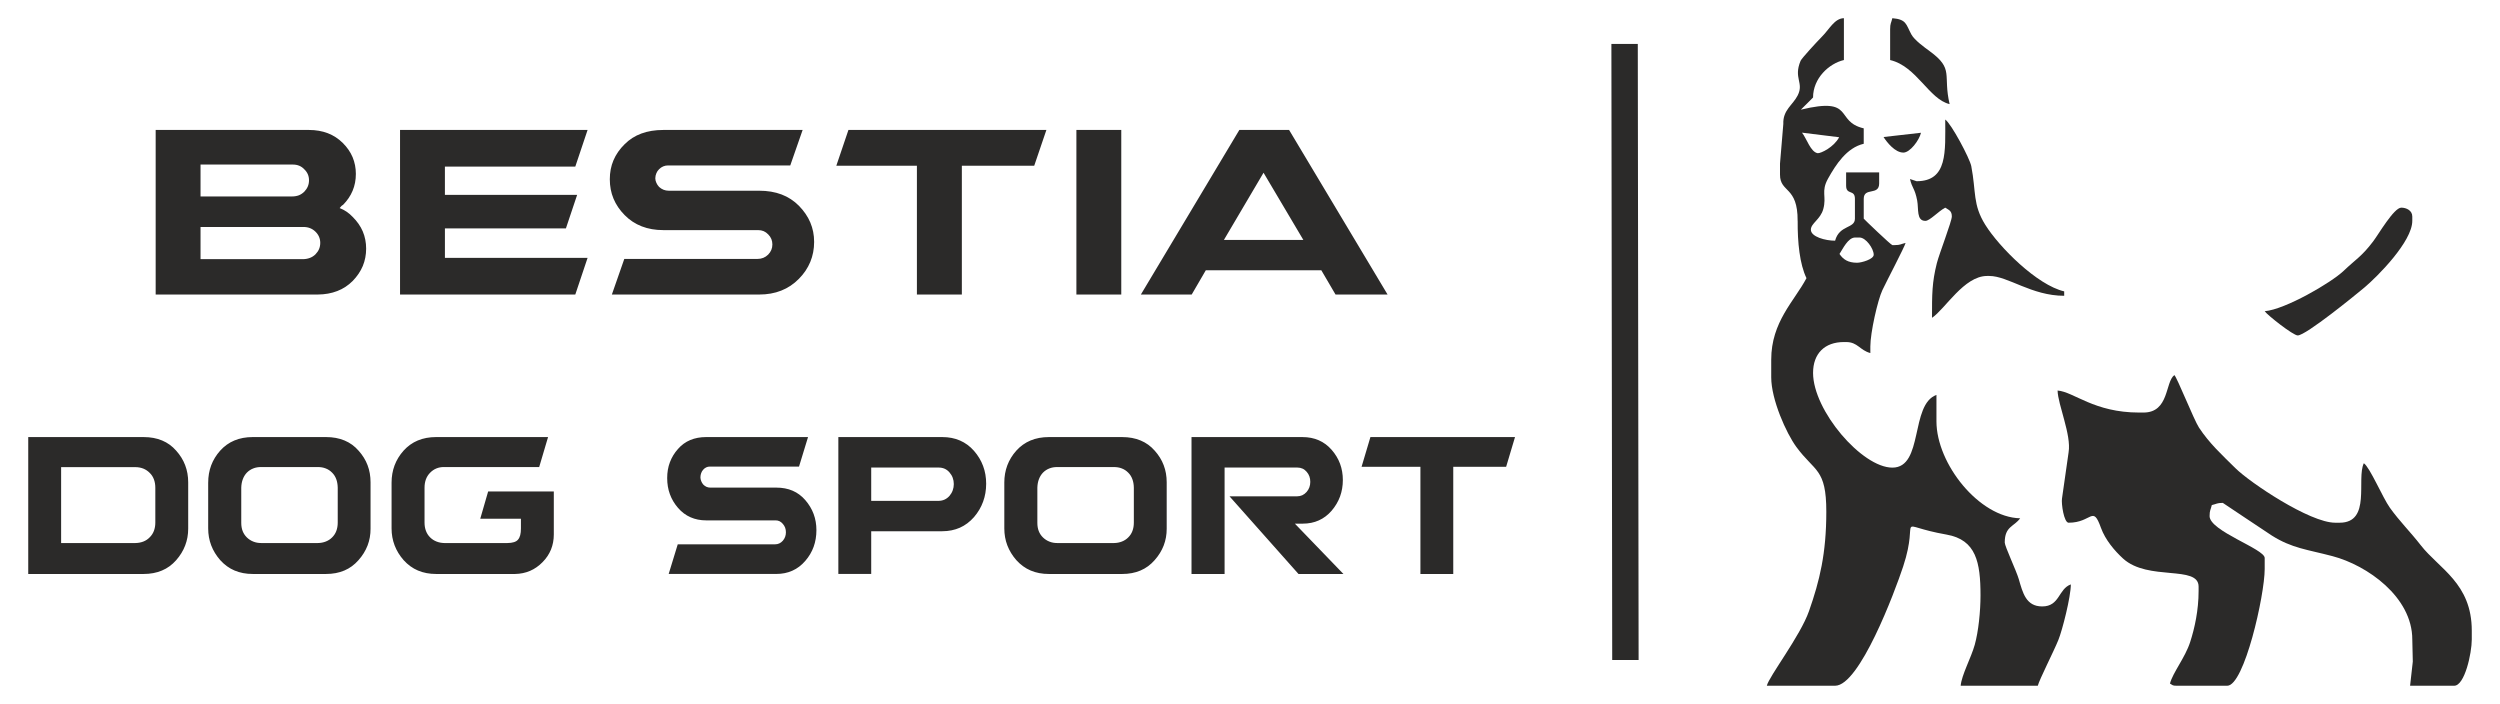
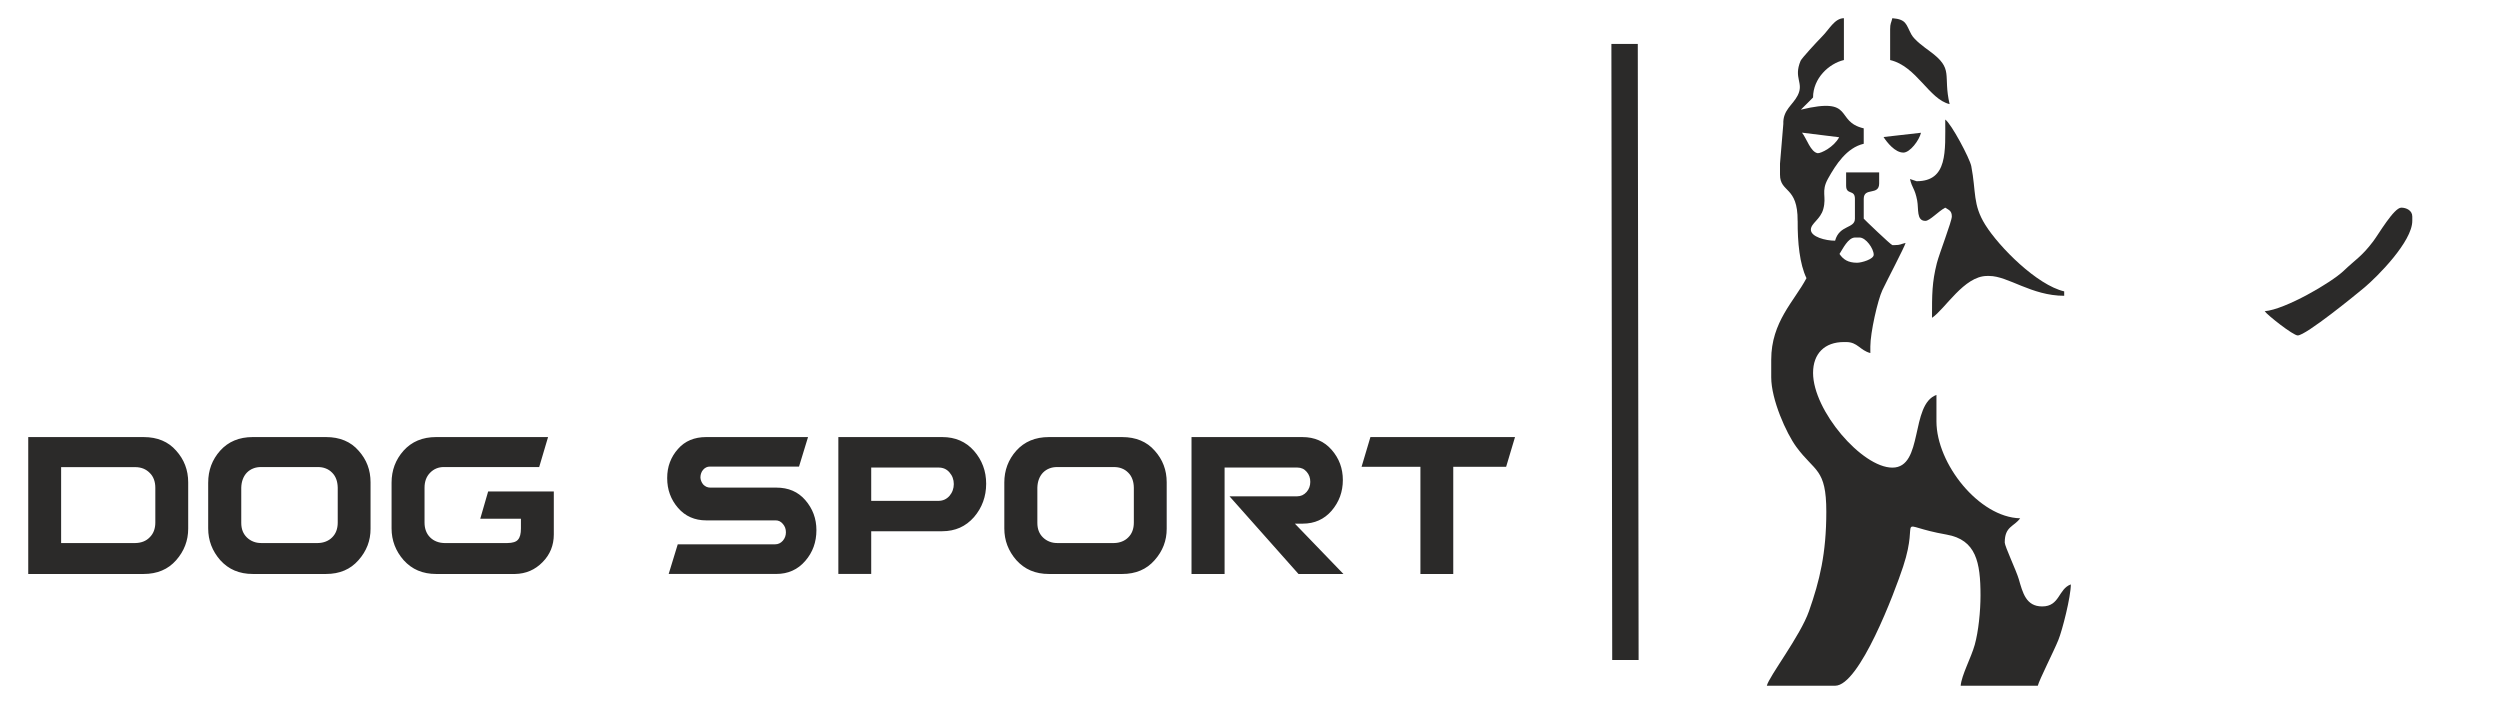
<svg xmlns="http://www.w3.org/2000/svg" viewBox="0 0 2795.28 787.4" style="shape-rendering:geometricPrecision; text-rendering:geometricPrecision; image-rendering:optimizeQuality; fill-rule:evenodd; clip-rule:evenodd" version="1.1" height="0.787in" width="2.795in" xml:space="preserve">
  <defs>
    <style type="text/css">
   
    .str0 {stroke:#2B2A29;stroke-width:29.53;stroke-miterlimit:22.926}
    .fil1 {fill:none}
    .fil0 {fill:#2B2A29}
    .fil2 {fill:#2B2A29;fill-rule:nonzero}
   
  </style>
  </defs>
  <g id="Layer_x0020_1">
    <g id="_2632719459632">
      <path d="M2010.2 247.06c0.28,-39.22 -19.72,-31.11 -19.72,-51.74l0 -12.32 3.71 -44.31c-0.63,-15.65 10.57,-21.08 16.1,-32 7.22,-14.25 -5,-19.09 3.22,-38.67 1.25,-2.97 19.61,-22.74 23.1,-26.18 9.17,-9.04 14.65,-21.26 25.35,-21.5l0 46.82c-16.64,3.89 -34.51,20.29 -34.51,41.91l-13.64 13.61c61.36,-14.86 37.24,13.18 70.32,20.89l0 17.25c-19.01,4.43 -31.12,23.18 -39.91,38.94 -8.18,14.69 -1.38,19.71 -5.33,34.08 -3.21,11.71 -13.89,15.92 -13.89,23.08 0,8.03 16.39,12.32 27.11,12.32 4.78,-17.88 22.17,-13.31 22.17,-24.64l0 -22.18c0,-10.97 -9.85,-3.8 -9.85,-14.79l0 -14.78 36.96 0 0 12.32c0,14.08 -17.25,3.85 -17.25,17.25l0 22.18c0,0.25 30.5,29.57 32.04,29.57l2.46 0c6.67,0 6.81,-1.18 12.32,-2.47 -1.3,4.86 -21.18,42.68 -25.97,52.87 -5.24,11.13 -13.46,47.44 -13.46,62.96l0 7.39c-11.9,-3.18 -14.1,-12.32 -27.1,-12.32l-2.46 0c-21.57,0 -34.51,12.93 -34.51,34.5 0,42.21 54.7,105.97 88.72,105.97 35.07,0 19.67,-70.61 49.29,-81.33l0 29.57c0,47.43 47.74,107.42 93.64,108.43 -7.06,9.62 -17.25,8.89 -17.25,27.11 0,4.14 13.01,31.67 15.71,40.96 4.42,15.21 8.03,30.52 26.18,30.52 19.8,0 17.91,-19.53 32.04,-24.65 0,13.85 -9.47,51.24 -14.03,62.37 -5.26,12.92 -21.03,43.83 -22.94,50.99l-86.25 0c1,-11.99 11.69,-31.26 15.75,-45.86 4.13,-14.9 6.43,-37.25 6.43,-55.17 0,-37.09 -4.89,-62.2 -37.94,-68.03 -60.92,-10.73 -29.22,-22.96 -48.58,35.7 -9.44,28.6 -48.81,133.36 -76.11,133.36l-76.4 0c2.42,-10.38 37.42,-55.65 47.17,-83.44 11.92,-33.97 19.38,-64.41 19.38,-111.24 0,-48.67 -12.93,-44.35 -33.52,-72.44 -11.24,-15.32 -28.1,-52.9 -28.1,-77.87l0 -19.72c0,-42.35 25.85,-65.51 39.43,-91.18 -7.64,-15.93 -10.02,-40.06 -9.85,-64.08zm46.46 -93.54l-41.56 -5.14c5.32,6.81 9.63,21.79 17.64,22.99 3.68,0.11 17.85,-6.61 23.92,-17.85zm22.83 112.15l-4.93 0c-8.03,0 -13.89,12.91 -17.54,18.38 4.11,6.14 9.57,9.85 19.71,9.85 5.04,0 18.56,-3.94 18.56,-8.94 0,-6.97 -8.82,-19.28 -15.79,-19.28z" class="fil0" />
-       <path d="M2313.3 505.83c3.24,-19.39 -11.96,-53.01 -12.32,-69 18.4,1.53 40.71,24.64 91.18,24.64l4.93 0c28.89,0 24.13,-34.3 34.5,-41.89 2.79,2.04 21.88,50.08 27.54,58.71 11.82,17.91 25.75,30.54 40.81,45.44 16.35,16.18 83.11,60.96 111.56,60.96l4.92 0c35.73,0 18.59,-48.79 27.11,-66.54 6.75,4.52 21.11,38.56 29.11,49.75 11.03,15.43 22.94,27.01 34.5,41.89 20.51,26.39 57.14,42.62 57.14,95.65l0 9.86c0,15.24 -7.87,51.75 -19.71,51.75l-49.29 0 3.03 -27.04 -0.56 -24.71c0,-47.67 -50.56,-83.01 -89.17,-93.19 -28.46,-7.52 -45.39,-8.79 -68.06,-23.13 -6.53,-4.14 -54.52,-36.47 -54.72,-36.47 -6.65,0 -6.79,1.18 -12.32,2.46 -1.29,5.53 -2.47,5.68 -2.47,12.33 0,16.74 61.63,36.7 61.63,46.82l0 12.32c0,29.46 -22.89,130.61 -41.9,130.61l-56.68 0c-4.75,0 -4.39,-0.78 -7.39,-2.47 3.33,-12.49 16.94,-28.89 22.6,-46.39 5.08,-15.72 9.44,-35.69 9.44,-57.11l0 -4.93c0,-24.4 -56.53,-5.87 -84.46,-31.36 -9.56,-8.71 -19.97,-21.06 -24.76,-34.39 -9.36,-26.13 -9.94,-5.71 -36.18,-5.71 -5.22,0 -8.35,-21.39 -7.39,-27.11l7.39 -51.75z" class="fil0" />
      <path d="M2308.37 325.93l0 4.93c-36.56,0 -62.83,-22.18 -83.79,-22.18l-2.46 0c-25.79,0 -46.82,36.93 -61.61,46.82 0,-26.52 -0.03,-39.43 5.42,-61.13 2.54,-10.13 16.76,-46.79 16.76,-52.24 0,-6.58 -3.56,-7.29 -7.39,-9.85 -7.71,4.07 -17.29,14.78 -22.18,14.78 -10.26,0 -7.37,-13.33 -9.2,-22.82 -2.71,-14 -5.5,-13.11 -8.04,-24 2.89,0.76 6.72,2.46 7.39,2.46 35.03,0 32.04,-33.32 32.04,-68.99 6.67,4.46 27.46,43.43 29.14,52.17 5.58,28.92 1.41,42.8 15.69,65.64 15.67,25.07 57.97,67.36 88.24,74.4z" class="fil0" />
      <path d="M2697.74 242.14l0 4.93c0,23.04 -38.71,62.07 -53.58,74.57 -9.46,7.93 -65.43,53.58 -74.57,53.58 -5.17,0 -34.12,-22.87 -36.96,-27.11 22.98,-1.92 74.36,-31.89 88.11,-44.96 14.31,-13.58 20.46,-16.25 33.31,-33.24 6.03,-7.94 23.18,-37.63 31.37,-37.63 5.75,0 12.32,3.19 12.32,9.85z" class="fil0" />
      <path d="M2180.22 116.46c-23.09,-5.37 -36.83,-42.36 -66.54,-49.29l0 -34.5c0,-6.65 1.18,-6.79 2.47,-12.32 15.94,1.33 15.15,6.79 21.26,18.15 3.5,6.49 14.93,14.64 20.62,18.82 27.46,20.08 14.46,26 22.18,59.14z" class="fil0" />
      <path d="M2128.48 170.68c-9.33,0 -18.21,-11.3 -22.21,-17.42l41.92 -4.76c-1.96,8.41 -12.26,22.18 -19.71,22.18z" class="fil0" />
      <polygon points="1816.65,49.16 1817.56,738.24" class="fil1 str0" />
      <path d="M1588.26 642.03l0 -119.87 -65.83 0 9.9 -33.25 161.74 0 -9.93 33.25 -59.14 0 0 119.87 -36.74 0zm-131.92 -153.13c13.42,0 24.29,4.76 32.6,14.21 4.21,4.81 7.33,10.02 9.44,15.65 2.07,5.63 3.12,11.72 3.12,18.18 0,6.54 -1.06,12.68 -3.12,18.39 -2.11,5.72 -5.24,11.07 -9.44,15.94 -4.15,4.8 -8.92,8.41 -14.31,10.82 -5.39,2.44 -11.39,3.64 -17.97,3.64l-8.83 0 54.31 56.29 -50.26 0 -77.15 -86.85 75.54 0c2.11,0 4.08,-0.43 5.86,-1.21 1.75,-0.83 3.35,-2.03 4.81,-3.65 2.76,-3.18 4.14,-6.92 4.14,-11.3 0,-2.24 -0.32,-4.31 -1.01,-6.17 -0.7,-1.9 -1.71,-3.59 -3.03,-5.09 -1.33,-1.57 -2.86,-2.78 -4.57,-3.56 -1.75,-0.79 -3.68,-1.21 -5.86,-1.21l-81.39 0 0 119.04 -37 0 0 -153.13 124.14 0zm-211.1 118.54c3.42,-0.04 6.47,-0.63 9.17,-1.71 2.72,-1.07 5.06,-2.6 7.01,-4.58 2.07,-2.03 3.64,-4.4 4.69,-7.17 1.06,-2.78 1.6,-5.93 1.6,-9.44l0 -39.1c-0.07,-3.57 -0.63,-6.75 -1.68,-9.53 -1.04,-2.82 -2.58,-5.22 -4.61,-7.21 -2.08,-2.13 -4.44,-3.69 -7.13,-4.72 -2.69,-1.08 -5.72,-1.57 -9.06,-1.57l-63.08 0c-3.31,0 -6.28,0.48 -8.97,1.57 -2.65,1.03 -5.03,2.6 -7.13,4.72 -1.97,2.07 -3.46,4.51 -4.51,7.29 -1.06,2.76 -1.64,5.92 -1.75,9.44l0 39.42c0,3.4 0.5,6.47 1.57,9.21 1.04,2.68 2.61,5.06 4.69,7.08 2.17,2.11 4.61,3.68 7.31,4.71 2.65,1.08 5.6,1.58 8.79,1.58l63.08 0zm-122.43 -67.56c0,-6.92 1.13,-13.37 3.35,-19.31 2.25,-5.96 5.6,-11.47 10.07,-16.48 4.54,-5.04 9.86,-8.86 15.9,-11.38 6.07,-2.54 12.94,-3.82 20.54,-3.82l81.96 0c7.69,0 14.61,1.28 20.68,3.82 6.08,2.52 11.32,6.33 15.72,11.38 4.46,4.97 7.86,10.4 10.07,16.28 2.25,5.89 3.35,12.26 3.35,19.14l0 51.93c0.03,6.6 -1.1,12.85 -3.35,18.74 -2.25,5.83 -5.64,11.35 -10.19,16.44 -4.5,5.13 -9.78,9.03 -15.82,11.56 -6.03,2.56 -12.86,3.85 -20.46,3.85l-81.96 0c-7.49,0 -14.29,-1.29 -20.33,-3.85 -6.03,-2.53 -11.35,-6.43 -16,-11.56 -4.52,-5.14 -7.89,-10.7 -10.15,-16.61 -2.25,-5.89 -3.37,-12.22 -3.37,-18.93l0 -51.19zm-69.4 -50.99c7.32,0 13.9,1.28 19.82,3.85 5.93,2.57 11.14,6.41 15.68,11.56 4.51,5.18 7.93,10.8 10.18,16.94 2.3,6.12 3.43,12.75 3.43,19.83 0,7.17 -1.14,13.87 -3.43,20.1 -2.25,6.25 -5.67,12 -10.18,17.26 -4.65,5.26 -9.92,9.24 -15.82,11.85 -5.93,2.61 -12.47,3.94 -19.68,3.94l-79.47 0 0 47.79 -36.76 0 0 -153.13 116.24 0zm-79.47 71.36l75 0c2.56,0 4.87,-0.44 6.98,-1.4 2.07,-0.92 3.93,-2.32 5.6,-4.2 1.59,-1.9 2.8,-3.93 3.59,-6.17 0.81,-2.19 1.21,-4.56 1.21,-7.04 0,-2.47 -0.4,-4.83 -1.21,-7 -0.79,-2.19 -2,-4.18 -3.59,-6 -1.57,-1.83 -3.35,-3.19 -5.37,-4.11 -2.04,-0.9 -4.33,-1.36 -6.89,-1.36l-75.32 0 0 37.28zm-184.54 21.83c-6.47,0 -12.33,-1.17 -17.57,-3.49 -5.28,-2.3 -9.93,-5.79 -13.97,-10.47 -4.07,-4.68 -7.08,-9.78 -9.12,-15.37 -2.04,-5.54 -3.02,-11.56 -3.02,-17.97 0,-6.37 0.97,-12.26 3.02,-17.68 2.04,-5.43 5.06,-10.44 9.12,-14.96 3.86,-4.43 8.44,-7.74 13.68,-9.94 5.24,-2.19 11.2,-3.31 17.86,-3.31l113.87 0 -10.09 33.02 -99.85 0c-1.46,0 -2.76,0.28 -4,0.9 -1.25,0.58 -2.33,1.44 -3.35,2.61 -0.98,1.09 -1.71,2.32 -2.22,3.74 -0.54,1.41 -0.83,3.02 -0.87,4.75 0.04,1.46 0.33,2.86 0.87,4.19 0.51,1.32 1.24,2.61 2.22,3.81 1.13,1.15 2.32,2.03 3.67,2.65 1.32,0.57 2.74,0.87 4.22,0.87l73.9 0c6.76,0 12.89,1.15 18.26,3.47 5.39,2.32 10.11,5.83 14.14,10.47 4.15,4.8 7.28,10 9.36,15.58 2.07,5.6 3.11,11.6 3.11,18.06 0,6.67 -1.04,12.89 -3.11,18.64 -2.08,5.72 -5.21,11.02 -9.36,15.78 -4.21,4.89 -9,8.53 -14.41,10.93 -5.37,2.44 -11.37,3.65 -18,3.65l-120.37 0 10.14 -33.14 108.86 0c3.42,0 6.29,-1.32 8.65,-3.97 2.33,-2.7 3.48,-5.85 3.48,-9.49 0,-1.82 -0.28,-3.51 -0.83,-5.06 -0.59,-1.57 -1.44,-3.03 -2.54,-4.26 -1.13,-1.37 -2.36,-2.36 -3.71,-3.03 -1.36,-0.67 -2.87,-0.98 -4.51,-0.98l-77.54 0zm-351.97 -42.21c0,-6.92 1.14,-13.37 3.35,-19.31 2.25,-5.96 5.61,-11.47 10.07,-16.48 4.56,-5.04 9.86,-8.86 15.9,-11.38 6.07,-2.54 12.94,-3.82 20.54,-3.82l125.19 0 -9.93 33.52 -106.64 0c-3.02,0 -5.85,0.53 -8.43,1.61 -2.58,1.07 -4.92,2.68 -6.98,4.81 -2.08,2.11 -3.64,4.58 -4.67,7.36 -1.01,2.79 -1.53,5.93 -1.53,9.38l0 38.97c0,3.43 0.52,6.54 1.59,9.32 1.04,2.8 2.61,5.21 4.72,7.29 2.1,2.07 4.5,3.6 7.21,4.64 2.64,1.03 5.63,1.61 8.86,1.65l70.19 0c2.98,-0.04 5.47,-0.37 7.47,-1 1.96,-0.63 3.44,-1.53 4.46,-2.76 1.13,-1.25 1.97,-2.94 2.52,-5.03 0.54,-2.1 0.8,-4.63 0.8,-7.57l0 -10.8 -45.51 0 8.85 -30.57 73.44 0 0 48.17c0,6.04 -1.07,11.68 -3.14,16.82 -2.11,5.17 -5.24,9.86 -9.46,14.13 -4.22,4.31 -8.87,7.53 -13.97,9.74 -5.12,2.18 -10.69,3.35 -16.72,3.47l-88.32 0c-7.49,0 -14.29,-1.29 -20.32,-3.85 -6.04,-2.53 -11.35,-6.43 -16,-11.56 -4.52,-5.14 -7.91,-10.7 -10.15,-16.61 -2.25,-5.89 -3.39,-12.22 -3.39,-18.93l0 -51.19zm-82.69 67.56c3.42,-0.04 6.46,-0.63 9.15,-1.71 2.73,-1.07 5.06,-2.6 7.03,-4.58 2.07,-2.03 3.62,-4.4 4.68,-7.17 1.06,-2.78 1.61,-5.93 1.61,-9.44l0 -39.1c-0.09,-3.57 -0.63,-6.75 -1.68,-9.53 -1.06,-2.82 -2.58,-5.22 -4.61,-7.21 -2.09,-2.13 -4.44,-3.69 -7.14,-4.72 -2.69,-1.08 -5.71,-1.57 -9.04,-1.57l-63.08 0c-3.31,0 -6.3,0.48 -8.97,1.57 -2.67,1.03 -5.03,2.6 -7.14,4.72 -1.96,2.07 -3.46,4.51 -4.5,7.29 -1.07,2.76 -1.64,5.92 -1.75,9.44l0 39.42c0,3.4 0.51,6.47 1.56,9.21 1.06,2.68 2.63,5.06 4.69,7.08 2.18,2.11 4.63,3.68 7.31,4.71 2.67,1.08 5.61,1.58 8.81,1.58l63.08 0zm-122.43 -67.56c0,-6.92 1.13,-13.37 3.33,-19.31 2.25,-5.96 5.61,-11.47 10.08,-16.48 4.54,-5.04 9.85,-8.86 15.89,-11.38 6.07,-2.54 12.94,-3.82 20.56,-3.82l81.94 0c7.71,0 14.63,1.28 20.69,3.82 6.07,2.52 11.32,6.33 15.71,11.38 4.47,4.97 7.86,10.4 10.08,16.28 2.25,5.89 3.33,12.26 3.33,19.14l0 51.93c0.04,6.6 -1.08,12.85 -3.33,18.74 -2.26,5.83 -5.64,11.35 -10.19,16.44 -4.5,5.13 -9.78,9.03 -15.82,11.56 -6.04,2.56 -12.87,3.85 -20.47,3.85l-81.94 0c-7.5,0 -14.29,-1.29 -20.33,-3.85 -6.04,-2.53 -11.35,-6.43 -16,-11.56 -4.51,-5.14 -7.9,-10.7 -10.15,-16.61 -2.25,-5.89 -3.38,-12.22 -3.38,-18.93l0 -51.19zm-164.51 67.56l82.89 0c3.35,-0.04 6.36,-0.63 9.03,-1.65 2.68,-1.04 5.04,-2.57 7.04,-4.64 2.15,-2.08 3.75,-4.49 4.81,-7.29 1.06,-2.78 1.6,-5.89 1.6,-9.32l0 -38.86c0,-3.56 -0.54,-6.74 -1.6,-9.53 -1.06,-2.81 -2.61,-5.21 -4.7,-7.21 -2.07,-2.1 -4.47,-3.72 -7.15,-4.79 -2.74,-1.07 -5.72,-1.63 -9.03,-1.63l-82.89 0 0 84.92zm-36.78 -118.54l129.04 0c7.72,0 14.64,1.28 20.71,3.82 6.07,2.52 11.3,6.33 15.71,11.38 4.47,4.97 7.85,10.4 10.07,16.28 2.26,5.89 3.39,12.26 3.39,19.14l0 51.93c0,6.6 -1.13,12.85 -3.39,18.74 -2.22,5.83 -5.59,11.35 -10.07,16.44 -4.52,5.13 -9.82,9.03 -15.91,11.56 -6.07,2.56 -12.9,3.85 -20.51,3.85l-129.04 0 0 -153.13z" class="fil2" />
-       <path d="M1457.3 268.35l-44.51 -75.14 -44.32 75.14 88.83 0zm-109.09 33.96l-15.78 27.14 -56.86 0 110.14 -184.08 55.67 0 110.14 184.08 -58.21 0 -15.89 -27.14 -129.21 0zm-94.56 27.14l-50.2 0 0 -184.08 50.2 0 0 184.08zm-228.6 0l0 -144.1 -90.13 0 13.54 -39.98 221.43 0 -13.6 39.98 -80.96 0 0 144.1 -50.29 0zm-283.71 -72.06c-8.87,0 -16.89,-1.39 -24.06,-4.18 -7.22,-2.79 -13.6,-6.97 -19.13,-12.6 -5.57,-5.63 -9.71,-11.75 -12.5,-18.47 -2.78,-6.67 -4.11,-13.89 -4.11,-21.61 0,-7.67 1.33,-14.74 4.11,-21.26 2.79,-6.52 6.93,-12.54 12.5,-17.97 5.29,-5.32 11.56,-9.31 18.72,-11.94 7.18,-2.64 15.33,-3.98 24.46,-3.98l155.89 0 -13.83 39.68 -136.68 0c-2,0 -3.79,0.35 -5.48,1.09 -1.7,0.7 -3.18,1.75 -4.57,3.14 -1.35,1.29 -2.35,2.79 -3.04,4.48 -0.75,1.68 -1.15,3.64 -1.2,5.72 0.04,1.74 0.44,3.44 1.2,5.03 0.69,1.6 1.69,3.14 3.04,4.59 1.54,1.39 3.18,2.44 5.03,3.18 1.79,0.69 3.74,1.06 5.78,1.06l101.17 0c9.26,0 17.64,1.39 25,4.18 7.37,2.8 13.85,7.02 19.37,12.6 5.68,5.78 9.94,12 12.79,18.72 2.85,6.72 4.28,13.94 4.28,21.71 0,8.01 -1.43,15.48 -4.28,22.4 -2.85,6.87 -7.11,13.25 -12.79,18.97 -5.78,5.87 -12.35,10.25 -19.72,13.14 -7.37,2.94 -15.58,4.39 -24.65,4.39l-164.81 0 13.91 -39.83 149.03 0c4.67,0 8.6,-1.6 11.85,-4.78 3.18,-3.24 4.76,-7.03 4.76,-11.41 0,-2.19 -0.39,-4.24 -1.14,-6.07 -0.79,-1.91 -1.99,-3.64 -3.49,-5.14 -1.56,-1.64 -3.24,-2.83 -5.07,-3.64 -1.86,-0.79 -3.94,-1.19 -6.18,-1.19l-106.15 0zm-96.35 -39.39l-12.56 37.5 -135.33 0 0 32.96 159.58 0 -13.74 40.99 -196.04 0 0 -184.08 209.78 0 -13.74 40.97 -145.85 0 0 31.67 147.89 0zm-261.96 11.26c-0.5,0.21 -1.09,0.6 -1.69,1.19 -0.6,0.6 -1.25,1.35 -1.98,2.29 2.78,1.1 5.37,2.43 7.8,4.09 2.39,1.64 4.7,3.58 6.78,5.82 5.03,4.98 8.8,10.4 11.3,16.28 2.49,5.93 3.74,12.31 3.74,19.18 0,6.92 -1.25,13.39 -3.74,19.42 -2.5,5.97 -6.28,11.56 -11.3,16.74 -5.03,5.02 -10.75,8.81 -17.28,11.29 -6.53,2.54 -13.79,3.83 -21.8,3.89l-181.31 0 0 -184.08 171.54 0c7.72,0 14.74,1.25 21.02,3.64 6.32,2.44 11.9,6.07 16.78,10.94 4.87,4.83 8.51,10.11 10.96,15.89 2.39,5.78 3.63,12 3.63,18.68 0,6.81 -1.2,13.09 -3.63,18.86 -2.39,5.78 -6.03,11.06 -10.81,15.89zm-159.29 -9.52l102.53 0c2.7,0 5.17,-0.44 7.47,-1.29 2.24,-0.9 4.28,-2.29 6.11,-4.08 3.5,-3.63 5.23,-7.87 5.23,-12.69 0,-4.83 -1.73,-8.92 -5.23,-12.25 -1.68,-1.85 -3.63,-3.19 -5.82,-4.08 -2.19,-0.9 -4.62,-1.29 -7.32,-1.29l-102.97 0 0 35.69zm0 70.15l114.63 0c2.89,-0.04 5.43,-0.54 7.78,-1.44 2.33,-0.9 4.32,-2.18 6.11,-3.93 1.79,-1.83 3.14,-3.78 4.04,-5.93 0.89,-2.14 1.35,-4.43 1.35,-6.92 0,-2.39 -0.46,-4.68 -1.35,-6.78 -0.9,-2.07 -2.25,-4.03 -4.04,-5.76 -1.79,-1.75 -3.78,-3.04 -6.03,-3.93 -2.24,-0.9 -4.72,-1.31 -7.42,-1.31l-115.07 0 0 36z" class="fil2" />
    </g>
  </g>
</svg>